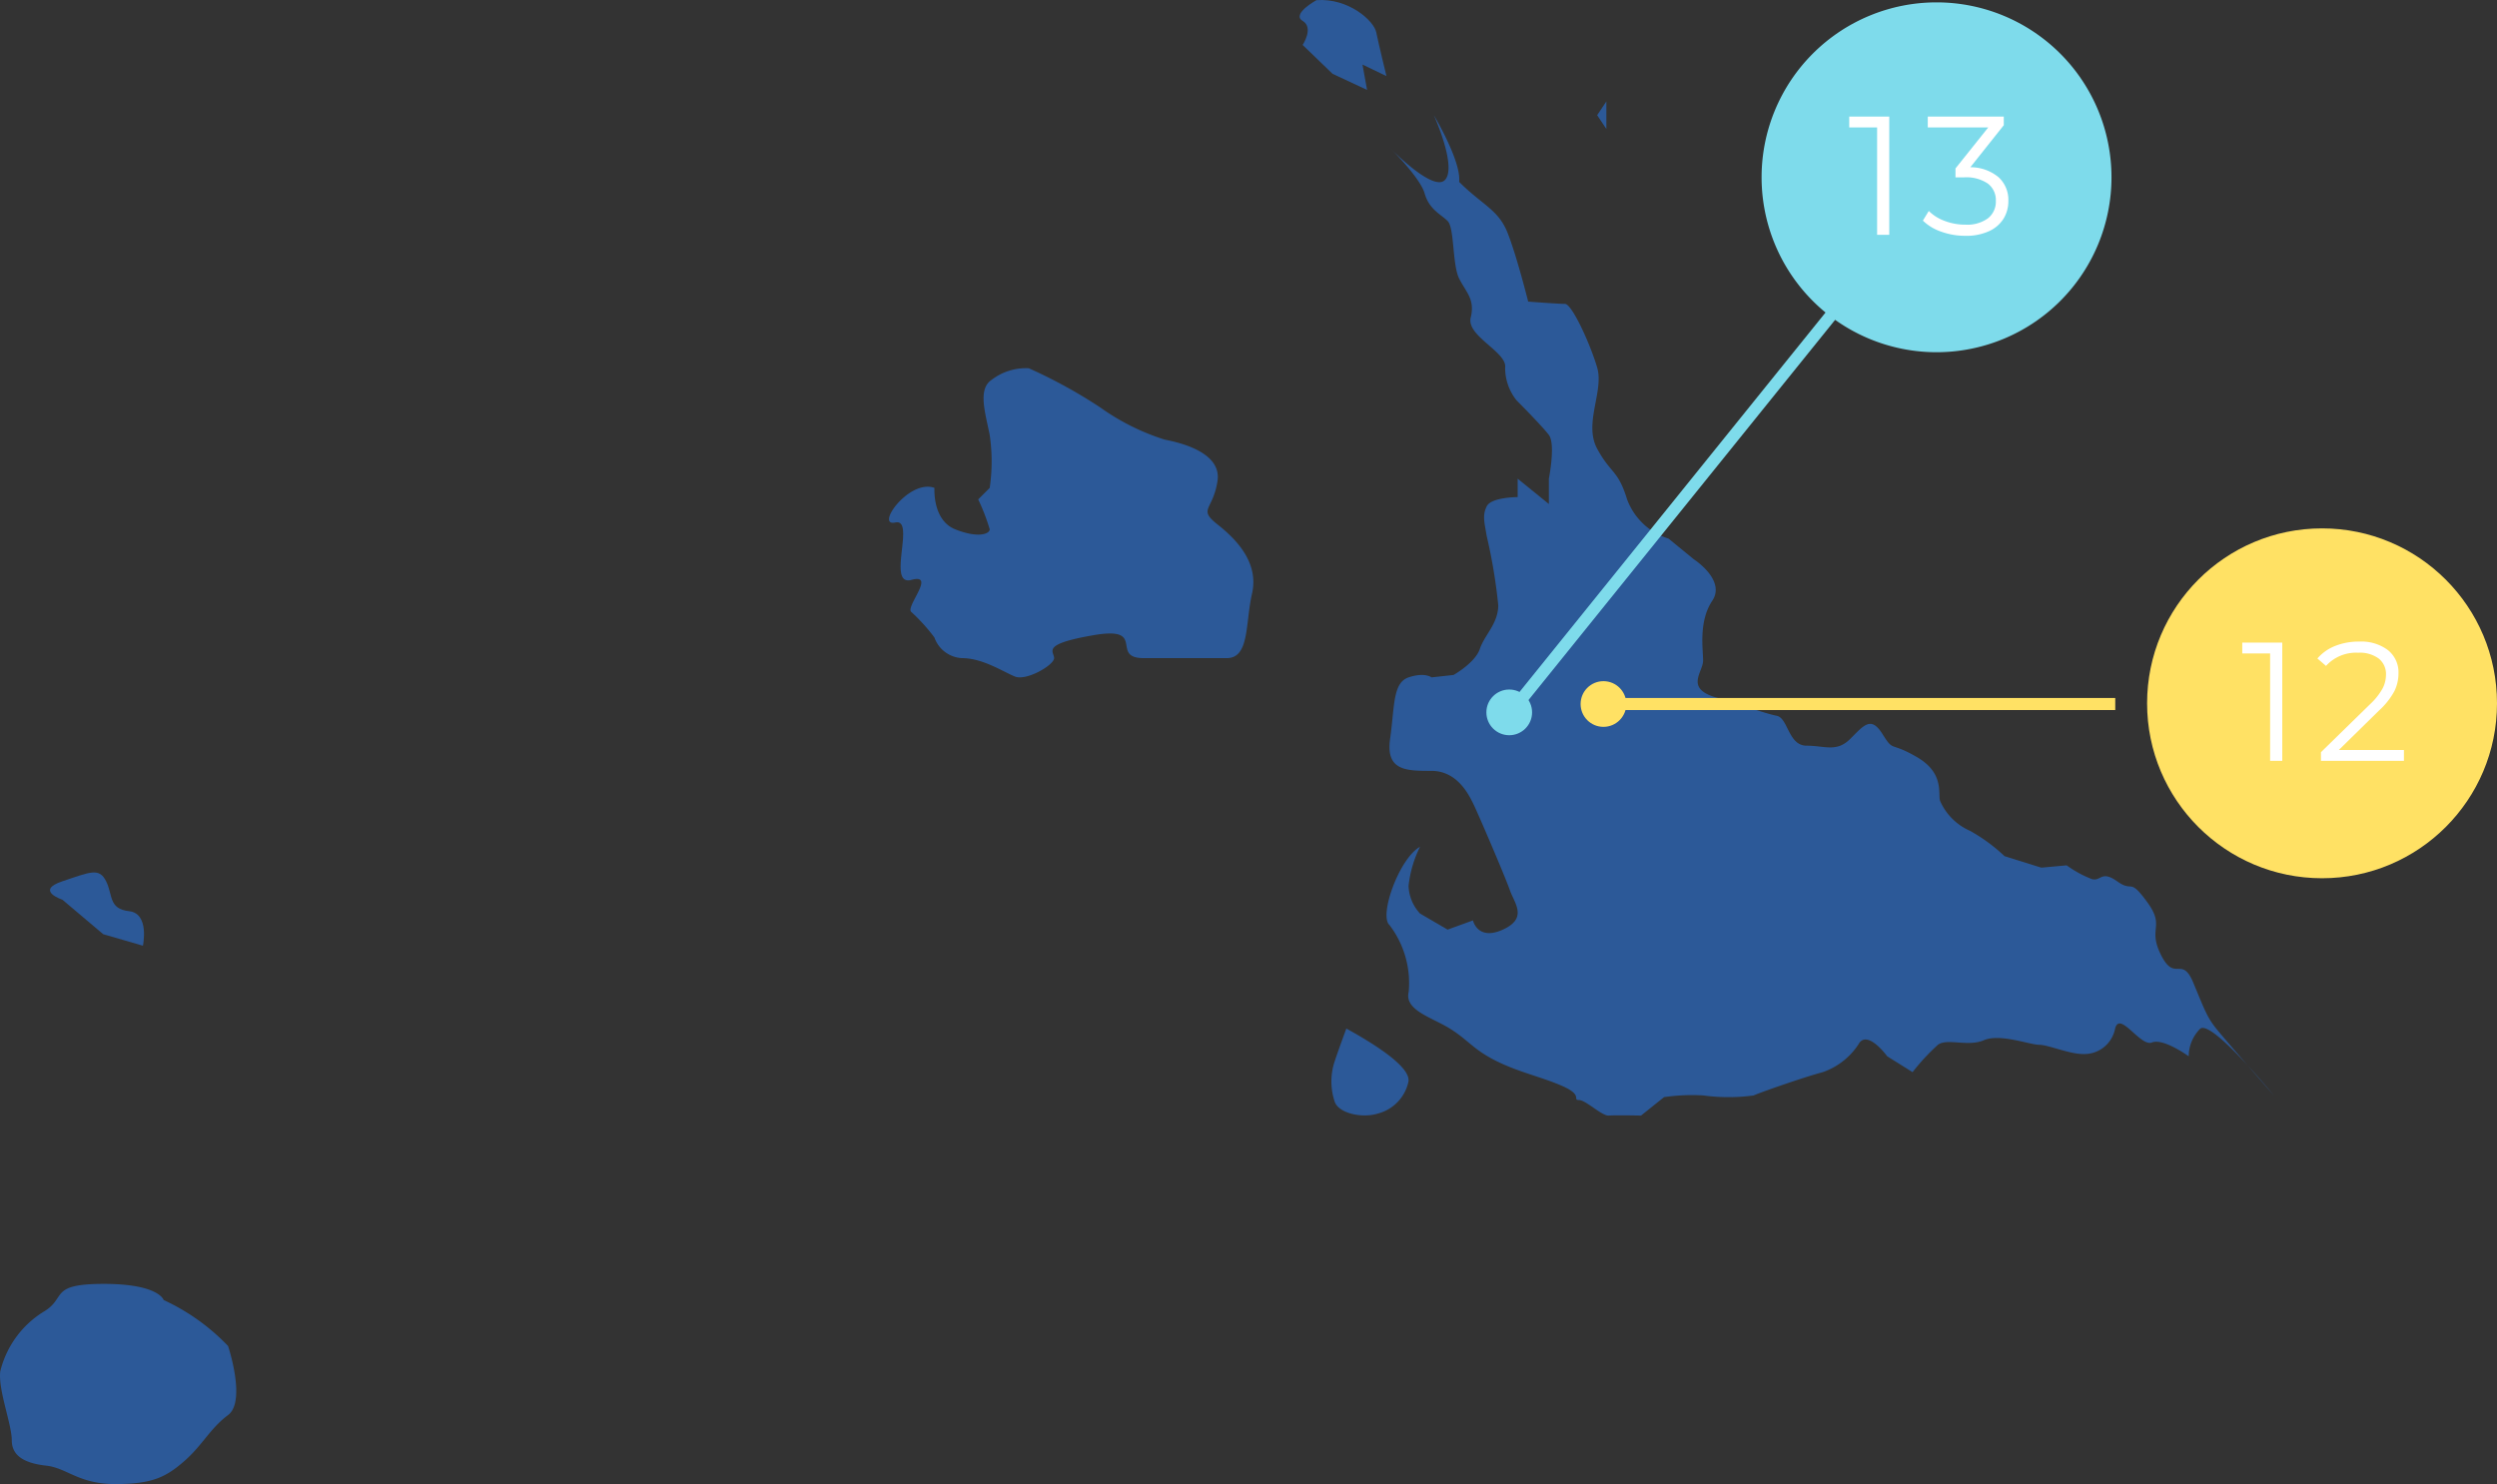
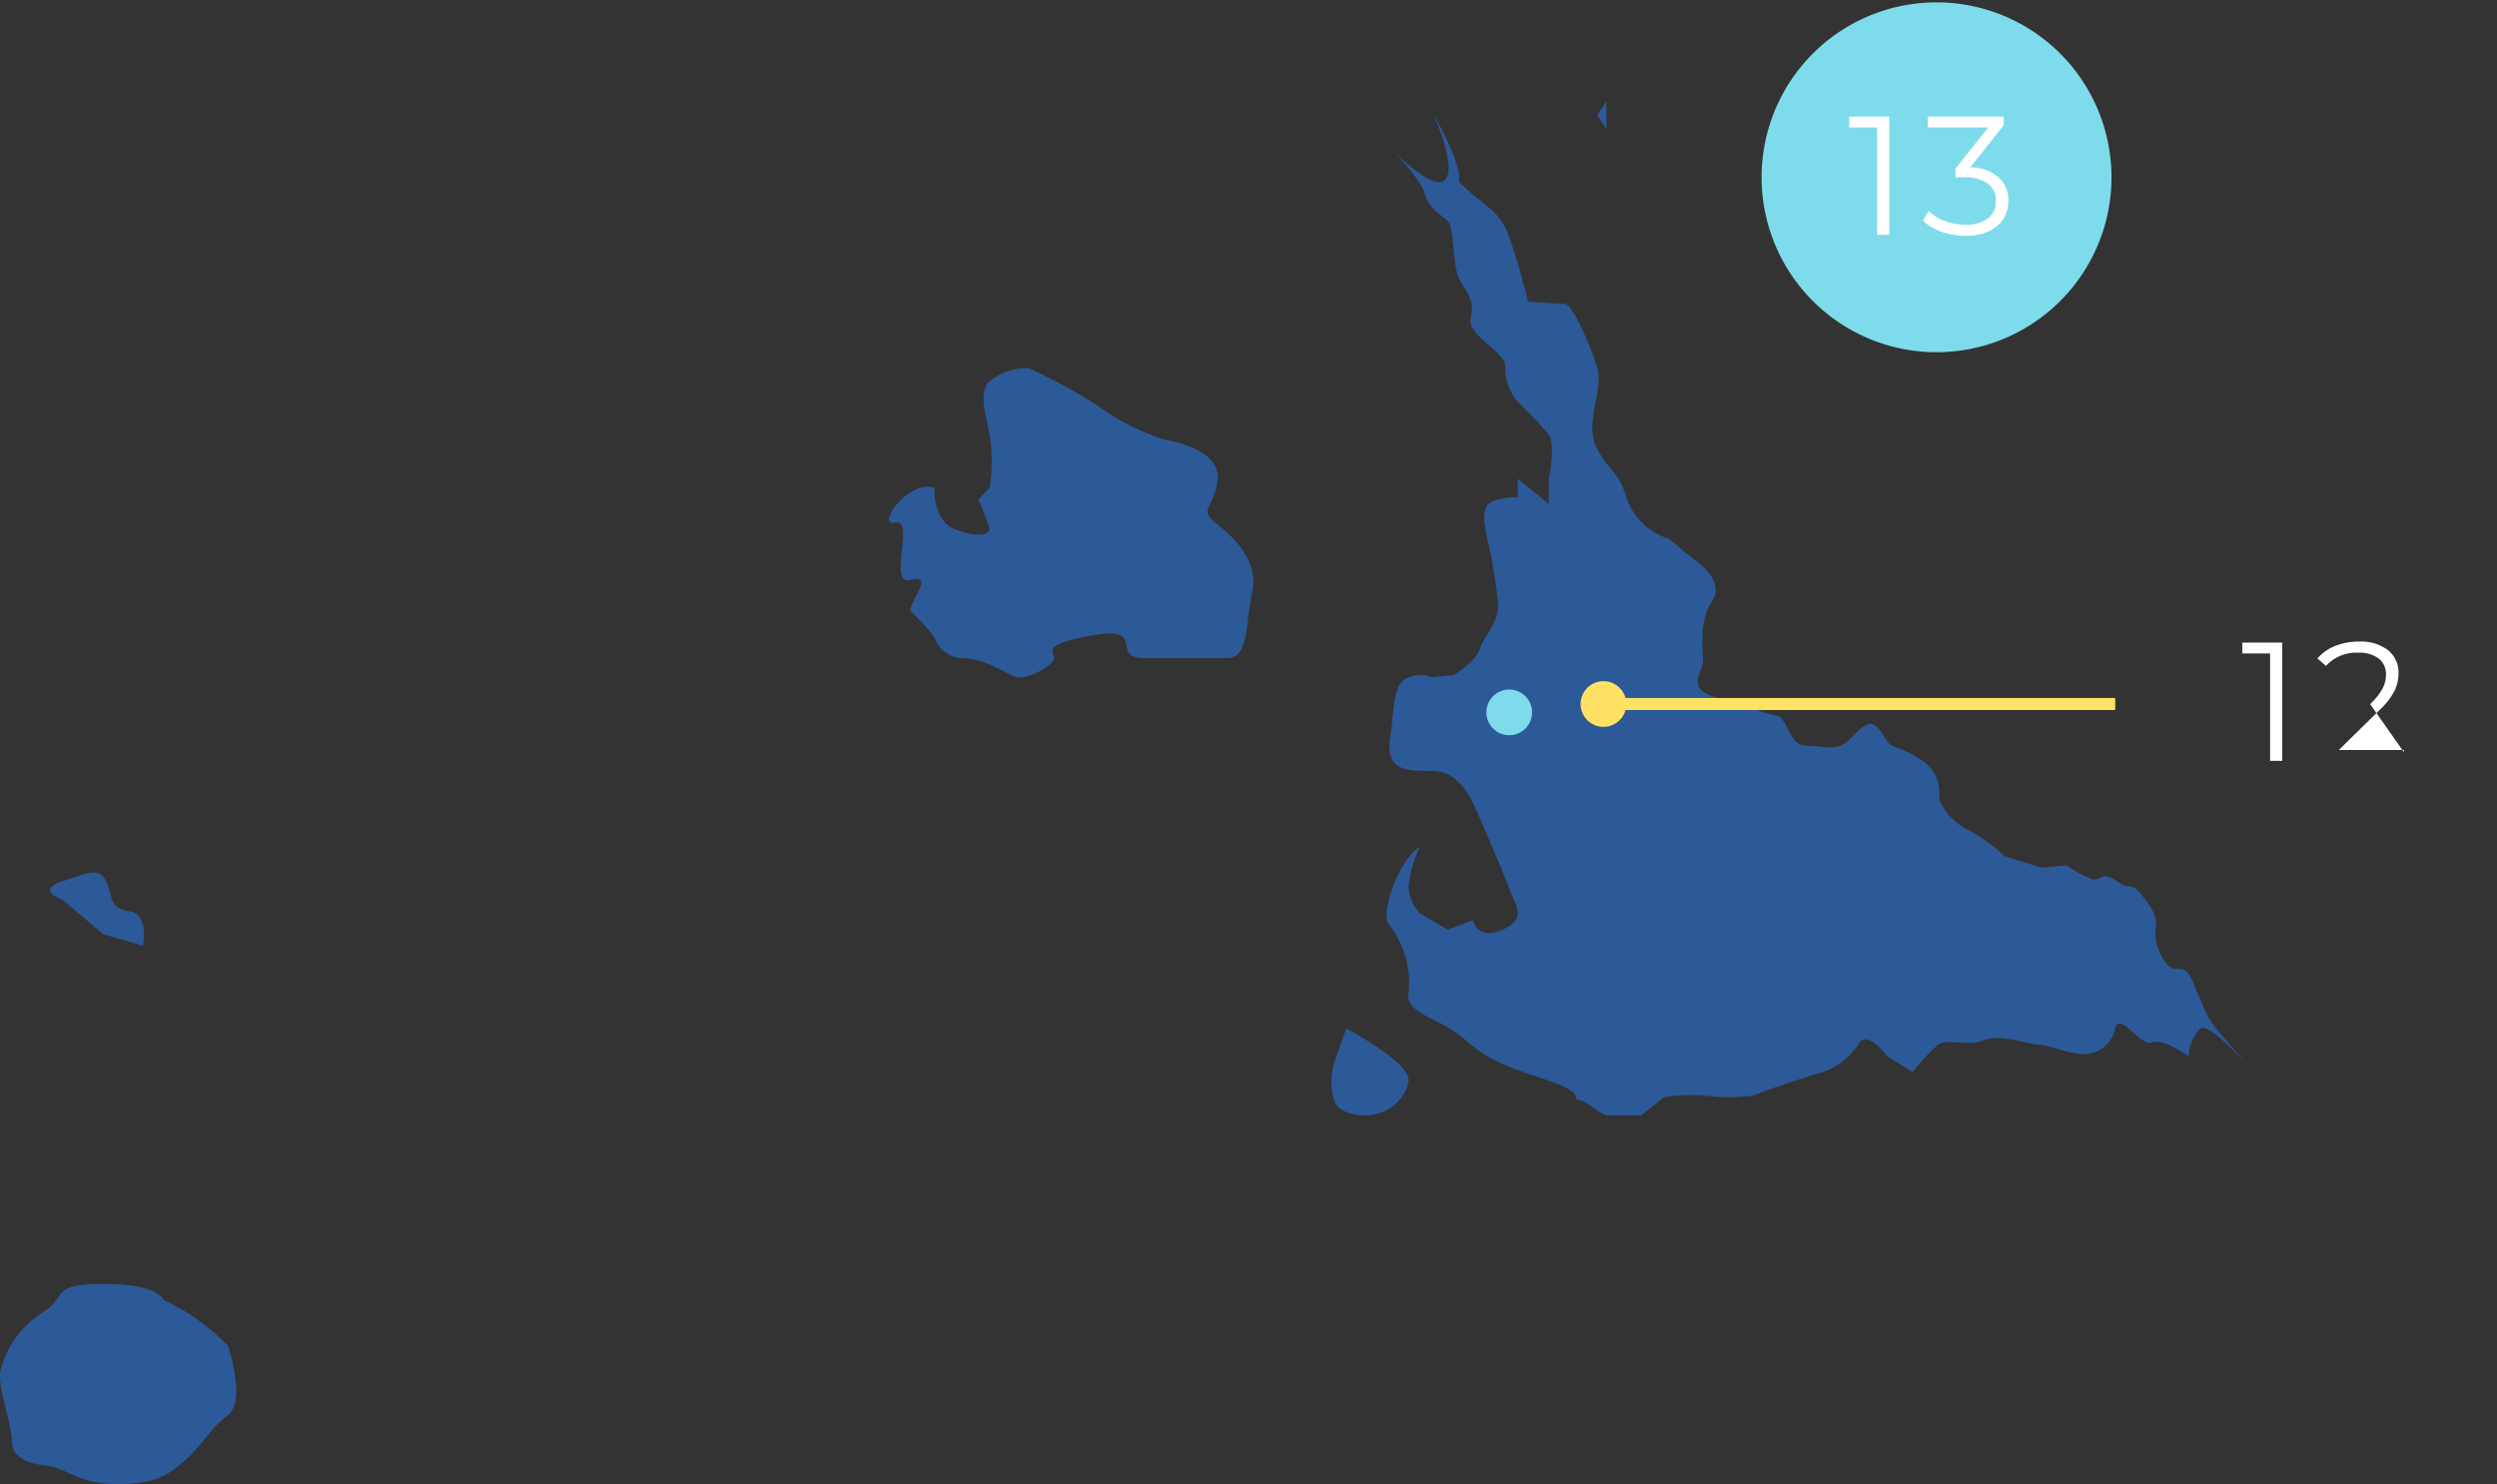
<svg xmlns="http://www.w3.org/2000/svg" width="206.951" height="123.017" viewBox="0 0 206.951 123.017">
  <rect x="0" y="0" width="206.951" height="123.017" fill="#333333" stroke="none" />
  <g transform="translate(-231 -1527)">
    <g transform="translate(-131.999 445)">
      <g transform="translate(-785.785 108.433)">
        <path d="M1162.347,1081.328a17.52,17.52,0,0,1,5.34,3.814s1.525,4.577,0,5.721-2.1,2.48-3.625,3.815-2.669,1.906-5.721,1.906-4-1.335-5.721-1.525-2.86-.763-2.86-2.1-1.144-4.194-.954-5.721a8.051,8.051,0,0,1,3.624-4.959c1.907-1.143.381-2.288,4.958-2.288S1162.347,1081.328,1162.347,1081.328Z" fill="#2c5998" />
        <path d="M1153.955,1046.618c2.351-.787,3.052-1.143,3.624,0s.191,2.287,1.906,2.479,1.145,2.861,1.145,2.861l-3.291-.954-3.384-2.86S1151.649,1047.391,1153.955,1046.618Z" fill="#2c5998" />
        <path d="M1226.233,1014.009s-.189,2.671,1.717,3.433,2.861.382,2.861,0a17.038,17.038,0,0,0-.954-2.479l.954-.954a15.129,15.129,0,0,0,0-4.386c-.382-1.907-1-3.814.169-4.577a4.659,4.659,0,0,1,3.073-.953,41.5,41.5,0,0,1,5.911,3.242,19.032,19.032,0,0,0,5.34,2.67c.954.19,4.767.954,4.387,3.433s-1.663,2.288.027,3.623,3.4,3.241,2.833,5.72-.191,5.34-2.1,5.34h-6.865c-2.86,0,.3-2.669-4.143-1.906s-3.295,1.334-3.295,1.906-2.288,1.908-3.242,1.527-2.67-1.527-4.385-1.527a2.563,2.563,0,0,1-2.295-1.716,15.5,15.5,0,0,0-1.9-2.1c-.572-.382,2.1-3.243,0-2.67s.381-5.129-1.336-4.758S1224.136,1013.245,1226.233,1014.009Z" fill="#2c5998" />
        <path d="M1260.37,1058.825c1.717.953,5.34,3.051,5.15,4.386a3.493,3.493,0,0,1-2.572,2.67c-1.242.382-3.15,0-3.531-.953a5.29,5.29,0,0,1,0-3.433C1259.8,1060.351,1260.37,1058.825,1260.37,1058.825Z" fill="#2c5998" />
        <path d="M1266.474,1043.759a9.6,9.6,0,0,0-.948,3.242,3.539,3.539,0,0,0,.948,2.289l2.288,1.335,2.1-.764s.381,1.718,2.48.764.953-2.191.572-3.289-2.67-6.438-3.052-7.2-1.335-2.67-3.432-2.67-3.815,0-3.433-2.67.2-4.632,1.532-5.081,1.9,0,1.9,0l1.826-.2s1.8-1.013,2.178-2.158,1.526-2.1,1.526-3.623a44.608,44.608,0,0,0-.954-5.721c-.189-1.144-.381-1.716,0-2.479s2.563-.762,2.563-.762v-1.527l2.586,2.1v-2.1s.573-2.86,0-3.623-2.67-2.86-2.67-2.86a4.3,4.3,0,0,1-.954-2.719c.192-1.286-3.23-2.621-2.854-4.146s-.387-2.1-.959-3.243-.382-4.2-.954-4.767-1.526-.953-1.906-2.288-2.914-3.815-2.914-3.815,3.675,3.814,4.629,2.67-.953-5.34-.953-5.34,2.288,3.816,2.1,5.532c1.907,1.906,3.242,2.288,4.005,4.2s1.716,5.721,1.716,5.721,2.479.19,3.051.19,2.1,3.335,2.67,5.291-1.143,4.626,0,6.724,1.715,1.715,2.479,4.2a5.373,5.373,0,0,0,3.433,3.242l2.1,1.717s2.67,1.717,1.525,3.433-.762,4-.762,4.958-1.528,2.289,1.048,3.051,4.1,1.335,5.054,1.526.952,2.479,2.479,2.479,2.48.572,3.624-.572,1.717-1.907,2.67-.382.572.572,2.86,1.907,1.717,3.051,1.907,3.623a4.814,4.814,0,0,0,2.479,2.48,14.184,14.184,0,0,1,2.861,2.1l3.051.954,2.1-.192a9.1,9.1,0,0,0,2.1,1.145c.764.19.763-.764,2.1.19s.954-.381,2.479,1.717,0,2.1,1.145,4.386,1.717,0,2.67,2.289,1.144,2.859,1.907,3.813,4.768,5.531,4.768,5.531-5.149-6.293-6.1-5.531a3.26,3.26,0,0,0-.954,2.289s-2.1-1.526-3.051-1.144-2.671-2.671-3.051-1.145a2.6,2.6,0,0,1-2.67,2.1c-1.144,0-2.861-.763-3.623-.763s-3.243-.953-4.578-.381-3.051-.191-3.814.381a17.627,17.627,0,0,0-2.1,2.267l-2.1-1.313s-1.526-2.1-2.288-1.144a5.809,5.809,0,0,1-3.052,2.457c-1.526.4-5.339,1.737-5.721,1.929a15.446,15.446,0,0,1-4.195,0,16.031,16.031,0,0,0-3.242.142l-1.908,1.529s-2.1-.045-2.67,0-1.906-1.29-2.478-1.29.382-.381-1.335-1.144-3.623-1.145-5.53-2.1-2.289-1.717-3.815-2.67-3.8-1.524-3.426-3.051a7.935,7.935,0,0,0-1.585-5.53C1263.04,1049.481,1264.757,1044.711,1266.474,1043.759Z" fill="#2c5998" />
-         <path d="M1257.891,973.58c2.67-.19,4.767,1.716,4.958,2.67s.844,3.624.844,3.624l-1.988-.954.382,2.1-2.861-1.335-2.479-2.391s.953-1.423,0-1.995S1257.891,973.58,1257.891,973.58Z" fill="#2c5998" />
        <path d="M1281.92,981.972v2.288l-.763-1.145Z" fill="#2c5998" />
-         <line x2="6.571" y2="7.534" transform="translate(1230.993 1017.973)" fill="none" />
      </g>
    </g>
    <g transform="translate(337.527 1487.196)">
      <circle cx="1.894" cy="1.894" r="1.894" transform="translate(16.664 96.96)" fill="#7edbeb" />
-       <path d="M0,80,34.862,36.766" transform="translate(18.973 18.5)" fill="none" stroke="#7edbeb" stroke-width="1" />
      <g transform="translate(40 40)">
        <path d="M14.5,0A14.5,14.5,0,1,1,0,14.5,14.5,14.5,0,0,1,14.5,0Z" transform="translate(-0.527 0)" fill="#7edbeb" />
        <path d="M-3.556-9.8V0H-4.564V-8.9h-2.31v-.9Zm6.72,4.2a3.628,3.628,0,0,1,2.345.833,2.544,2.544,0,0,1,.805,1.953,2.759,2.759,0,0,1-.406,1.491A2.768,2.768,0,0,1,4.7-.294,4.522,4.522,0,0,1,2.758.084,5.843,5.843,0,0,1,.749-.259,4.078,4.078,0,0,1-.77-1.176l.49-.8a3.6,3.6,0,0,0,1.3.819A4.758,4.758,0,0,0,2.758-.84,2.919,2.919,0,0,0,4.62-1.365a1.752,1.752,0,0,0,.658-1.449A1.717,1.717,0,0,0,4.62-4.242,3.182,3.182,0,0,0,2.632-4.76h-.7V-5.5L4.648-8.9H-.364v-.9h6.3v.714Z" transform="translate(13.611 19.267)" fill="#fff" />
      </g>
    </g>
    <g transform="translate(362 1566.799)">
      <g transform="translate(47.176 4)">
-         <circle cx="14.5" cy="14.5" r="14.5" transform="translate(-0.225)" fill="#ffe164" />
-         <path d="M-3.584-9.8V0H-4.592V-8.9H-6.9v-.9ZM6.5-.9V0H-.378V-.714L3.7-4.7A5.271,5.271,0,0,0,4.739-6.013a2.493,2.493,0,0,0,.273-1.113,1.643,1.643,0,0,0-.6-1.351,2.638,2.638,0,0,0-1.7-.483A3.359,3.359,0,0,0,.042-7.868l-.714-.616A3.76,3.76,0,0,1,.791-9.52,5.261,5.261,0,0,1,2.8-9.884a3.669,3.669,0,0,1,2.373.707,2.358,2.358,0,0,1,.875,1.939,3.326,3.326,0,0,1-.336,1.456,6.1,6.1,0,0,1-1.274,1.61L1.106-.9Z" transform="translate(14.562 19.267)" fill="#fff" />
+         <path d="M-3.584-9.8V0H-4.592V-8.9H-6.9v-.9ZM6.5-.9V0V-.714L3.7-4.7A5.271,5.271,0,0,0,4.739-6.013a2.493,2.493,0,0,0,.273-1.113,1.643,1.643,0,0,0-.6-1.351,2.638,2.638,0,0,0-1.7-.483A3.359,3.359,0,0,0,.042-7.868l-.714-.616A3.76,3.76,0,0,1,.791-9.52,5.261,5.261,0,0,1,2.8-9.884a3.669,3.669,0,0,1,2.373.707,2.358,2.358,0,0,1,.875,1.939,3.326,3.326,0,0,1-.336,1.456,6.1,6.1,0,0,1-1.274,1.61L1.106-.9Z" transform="translate(14.562 19.267)" fill="#fff" />
      </g>
      <circle cx="1.894" cy="1.894" r="1.894" transform="translate(0 16.664)" fill="#ffe164" />
      <line x2="40.903" transform="translate(3.409 18.558)" fill="none" stroke="#ffe164" stroke-width="1" />
    </g>
  </g>
</svg>